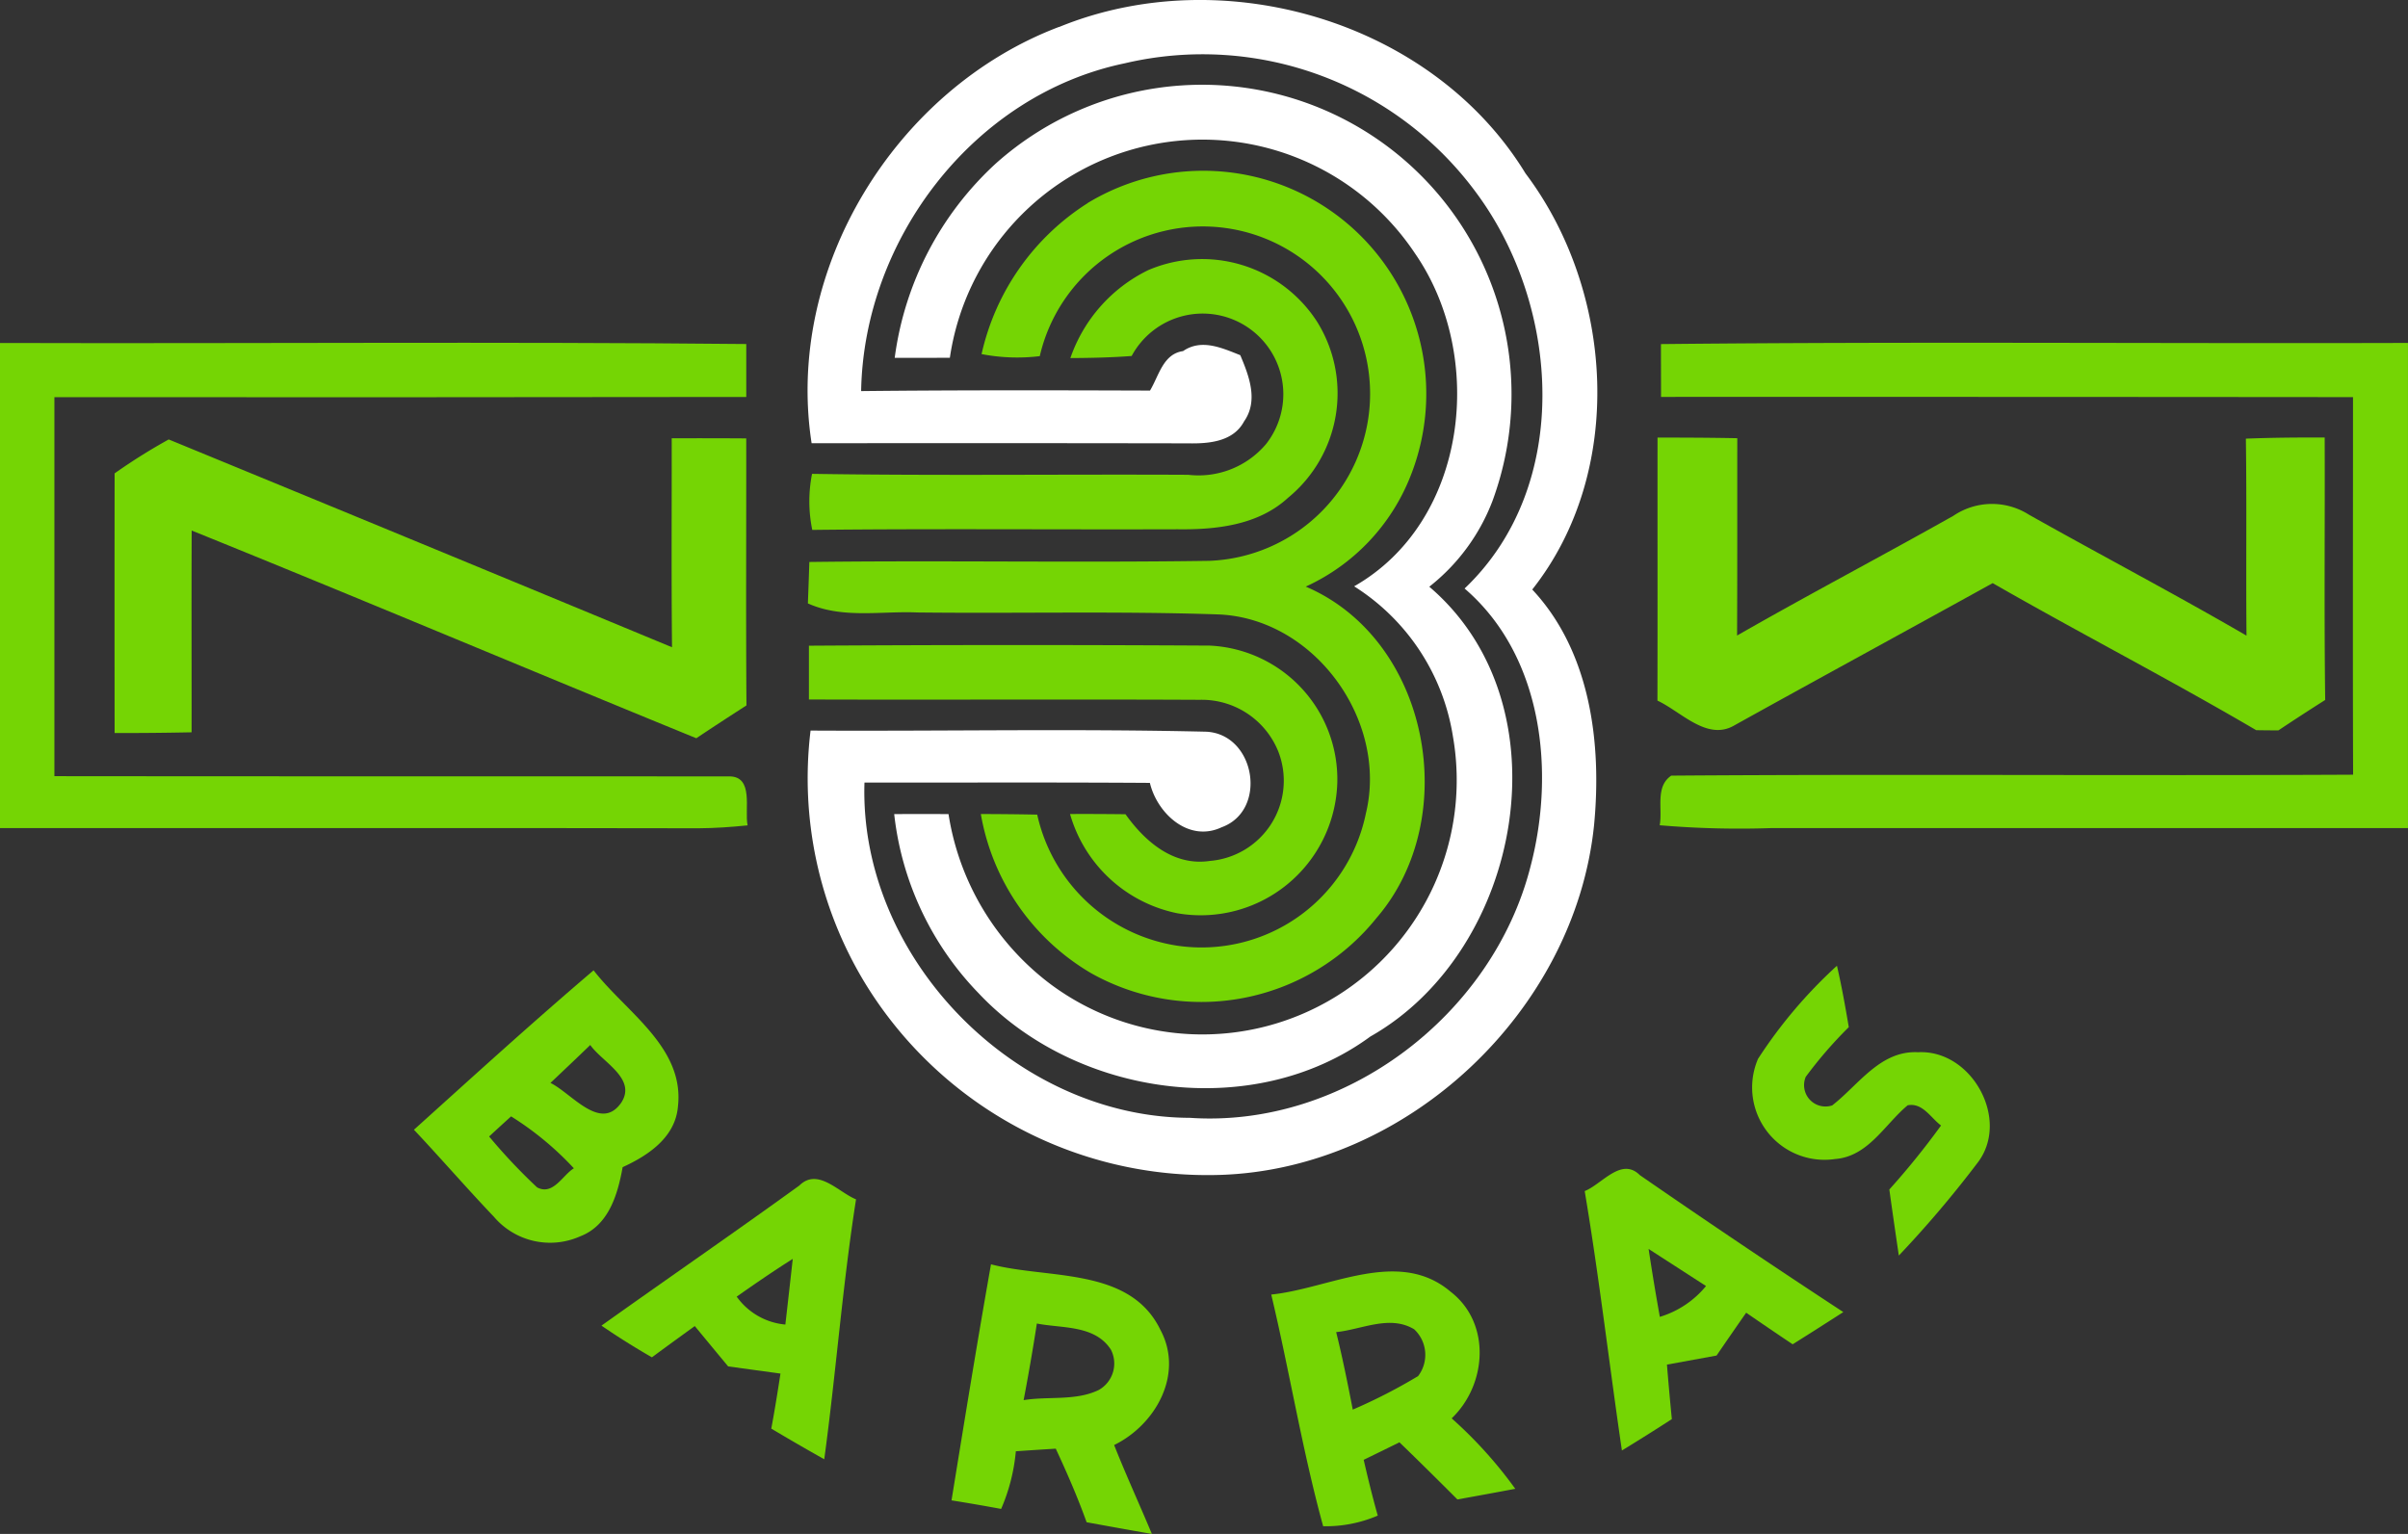
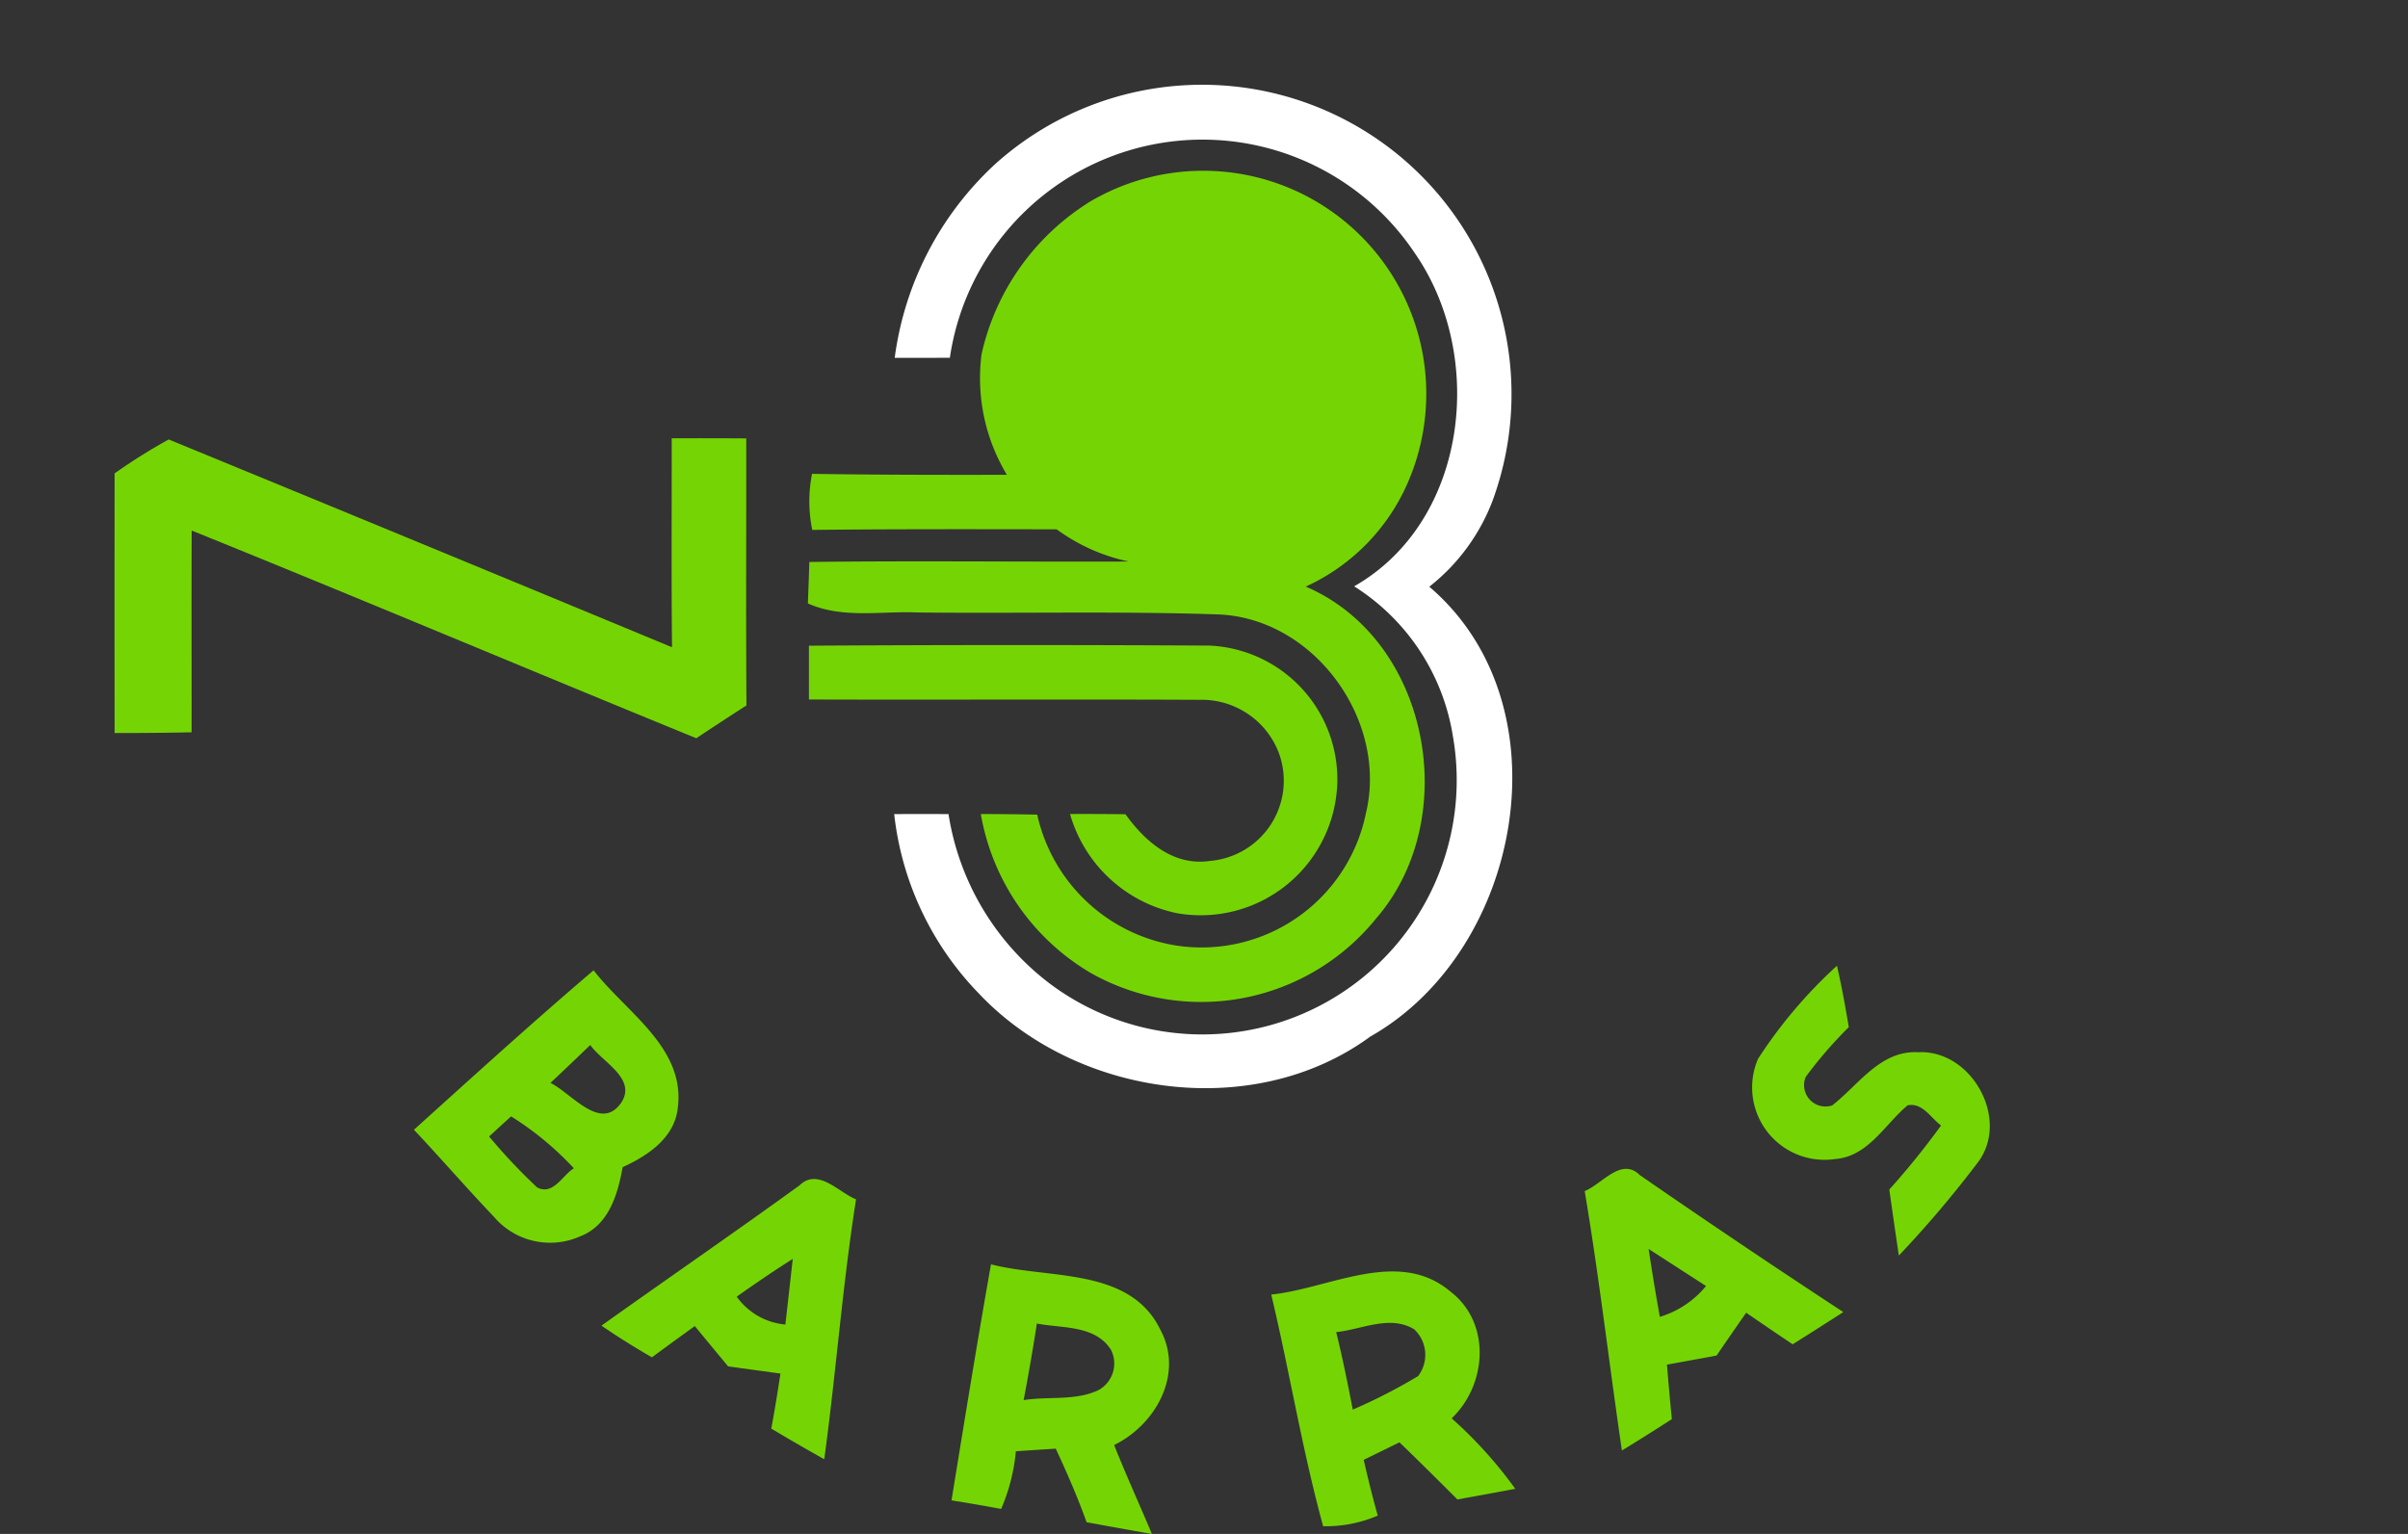
<svg xmlns="http://www.w3.org/2000/svg" id="Grupo_64" data-name="Grupo 64" width="122" height="77.735" viewBox="0 0 122 77.735">
  <rect x="0" y="0" width="122" height="77.735" fill="#333333" stroke="none" />
  <defs>
    <clipPath id="clip-path">
      <rect id="Retângulo_192" data-name="Retângulo 192" width="122" height="77.735" fill="none" />
    </clipPath>
  </defs>
  <g id="Grupo_63" data-name="Grupo 63" clip-path="url(#clip-path)">
-     <path id="Caminho_157" data-name="Caminho 157" d="M90.225,1.366c8.3-3.391,18.907-.306,23.624,7.42,4.489,5.952,5.081,15.094.343,21.089,2.952,3.153,3.528,7.8,3.132,11.936-.966,9.433-9.47,17.439-18.965,17.73a20.331,20.331,0,0,1-18.031-9.818,20,20,0,0,1-2.7-12.7c6.686.037,13.383-.1,20.064.058,2.482.143,3.105,3.993.761,4.843-1.658.782-3.259-.687-3.634-2.25-4.822-.032-9.639-.011-14.46-.016-.285,8.862,7.632,16.964,16.483,16.99,7.832.533,15.353-5.2,17.265-12.749,1.257-4.8.618-10.674-3.343-14.075,5.461-5.192,4.854-14.3.6-20.043A17.214,17.214,0,0,0,93.541,3.209C85.9,4.8,80.327,12.114,80.19,19.819c4.88-.053,9.755-.042,14.635-.026.449-.739.66-1.859,1.674-2,.935-.644,1.975-.158,2.9.206.444,1.051.93,2.308.19,3.359-.549,1.03-1.79,1.13-2.826,1.109q-9.538-.016-19.082-.005c-1.368-8.83,4.252-17.962,12.538-21.1" transform="translate(-36.561 0)" fill="#fff" />
    <path id="Caminho_158" data-name="Caminho 158" d="M90.929,12.129A15.678,15.678,0,0,1,116.09,29.236a10.105,10.105,0,0,1-3.2,4.341c7.024,5.989,4.716,18.432-2.984,22.794C104,60.707,95,59.44,90.053,54.174A15.484,15.484,0,0,1,85.78,45.1c.914-.005,1.833-.005,2.752,0a13.359,13.359,0,0,0,5.144,8.6,12.887,12.887,0,0,0,20.407-12.564,11.018,11.018,0,0,0-5-7.579c5.767-3.285,6.692-11.656,3.084-16.869A12.936,12.936,0,0,0,88.6,21.974c-.935.005-1.864.005-2.794.005a16.243,16.243,0,0,1,5.123-9.85" transform="translate(-40.476 -3.844)" fill="#fff" />
-     <path id="Caminho_159" data-name="Caminho 159" d="M91.67,18.048a11.3,11.3,0,0,1,16.367,13.821,10.3,10.3,0,0,1-5.313,5.614c6.285,2.688,7.954,11.741,3.576,16.805a11.394,11.394,0,0,1-14.445,2.789,11.645,11.645,0,0,1-5.593-8.07c.951.005,1.907.011,2.857.032a8.6,8.6,0,0,0,7.109,6.644,8.5,8.5,0,0,0,9.543-6.707c1.135-4.685-2.583-9.866-7.447-10.082-5.086-.174-10.188-.042-15.279-.1-1.848-.079-3.8.327-5.545-.459.026-.7.053-1.4.074-2.1,6.76-.085,13.52.042,20.275-.058a8.476,8.476,0,1,0-8.6-10.373A9.5,9.5,0,0,1,86.3,25.7a12.216,12.216,0,0,1,5.371-7.647" transform="translate(-36.569 -7.756)" fill="#75d504" />
+     <path id="Caminho_159" data-name="Caminho 159" d="M91.67,18.048a11.3,11.3,0,0,1,16.367,13.821,10.3,10.3,0,0,1-5.313,5.614c6.285,2.688,7.954,11.741,3.576,16.805a11.394,11.394,0,0,1-14.445,2.789,11.645,11.645,0,0,1-5.593-8.07c.951.005,1.907.011,2.857.032a8.6,8.6,0,0,0,7.109,6.644,8.5,8.5,0,0,0,9.543-6.707c1.135-4.685-2.583-9.866-7.447-10.082-5.086-.174-10.188-.042-15.279-.1-1.848-.079-3.8.327-5.545-.459.026-.7.053-1.4.074-2.1,6.76-.085,13.52.042,20.275-.058A9.5,9.5,0,0,1,86.3,25.7a12.216,12.216,0,0,1,5.371-7.647" transform="translate(-36.569 -7.756)" fill="#75d504" />
    <path id="Caminho_160" data-name="Caminho 160" d="M94.778,25.423a6.931,6.931,0,0,1,8.582,2.593,6.848,6.848,0,0,1-1.468,8.931c-1.5,1.384-3.628,1.621-5.582,1.595-6.174.021-12.348-.037-18.522.032a7.149,7.149,0,0,1-.011-2.841c6.354.1,12.707.016,19.061.048a4.472,4.472,0,0,0,3.95-1.569,4.086,4.086,0,1,0-6.818-4.452c-1.03.079-2.07.1-3.105.106a7.773,7.773,0,0,1,3.914-4.442" transform="translate(-36.635 -11.72)" fill="#75d504" />
-     <path id="Caminho_161" data-name="Caminho 161" d="M0,32.9c12.607.037,25.208-.074,37.809.053v2.683q-17.532.024-35.053.011V54.853c11.392.016,22.784,0,34.176.011,1.283-.016.776,1.679.945,2.482-.829.085-1.658.143-2.493.148-11.793-.026-23.587,0-35.385-.011Z" transform="translate(0 -15.519)" fill="#75d504" />
-     <path id="Caminho_162" data-name="Caminho 162" d="M159.283,32.957c12.612-.132,25.229-.021,37.846-.058V57.484H164.9a47.433,47.433,0,0,1-5.683-.143c.158-.829-.243-1.949.586-2.514,11.513-.085,23.032.011,34.546-.048-.021-6.38-.005-12.76-.005-19.134q-17.532-.016-35.058-.011c0-.893-.005-1.785-.005-2.678" transform="translate(-75.13 -15.52)" fill="#75d504" />
    <path id="Caminho_163" data-name="Caminho 163" d="M11,43.828a29.318,29.318,0,0,1,2.736-1.716q12.755,5.244,25.5,10.531c-.037-3.528-.011-7.056-.016-10.589q1.885-.008,3.776.005c.005,4.51-.021,9.021.011,13.531-.85.549-1.7,1.1-2.54,1.664C31.933,53.768,23.446,50.182,14.9,46.728c-.016,3.406,0,6.818-.005,10.225q-1.949.04-3.9.037-.008-6.583,0-13.161" transform="translate(-5.188 -19.842)" fill="#75d504" />
-     <path id="Caminho_164" data-name="Caminho 164" d="M159,41.986c1.347,0,2.694.005,4.04.032-.005,3.338.005,6.67-.011,10,3.623-2.076,7.32-4.019,10.959-6.068a3.487,3.487,0,0,1,3.834-.053c3.66,2.06,7.383,4.014,11.017,6.126-.032-3.327.016-6.655-.032-9.982,1.326-.053,2.657-.063,3.993-.058.016,4.431-.032,8.862.026,13.3q-1.2.761-2.371,1.542c-.28,0-.845-.005-1.125-.011-4.394-2.577-8.931-4.917-13.351-7.452-4.352,2.408-8.725,4.785-13.071,7.2-1.389.829-2.709-.687-3.914-1.246.011-4.447,0-8.889.005-13.335" transform="translate(-75.021 -19.811)" fill="#75d504" />
    <path id="Caminho_165" data-name="Caminho 165" d="M77.6,61.924q10.156-.063,20.3-.005a6.781,6.781,0,0,1,6.47,6.919,6.923,6.923,0,0,1-8.112,6.644,7.132,7.132,0,0,1-5.429-5.028c.935-.005,1.875,0,2.81.011.988,1.384,2.435,2.641,4.273,2.366a4.078,4.078,0,0,0,3.48-5.514,4.18,4.18,0,0,0-3.987-2.651c-6.6-.032-13.2.005-19.805-.016Z" transform="translate(-36.616 -29.202)" fill="#75d504" />
    <path id="Caminho_166" data-name="Caminho 166" d="M48.815,93.1c-3.09,2.63-6.089,5.361-9.105,8.081,1.368,1.452,2.672,2.963,4.051,4.41a3.738,3.738,0,0,0,4.368.993c1.452-.555,1.907-2.128,2.155-3.507,1.294-.592,2.662-1.505,2.8-3.058.354-3.021-2.646-4.806-4.273-6.919m-2.863,11a28.728,28.728,0,0,1-2.429-2.577c.37-.343.739-.681,1.114-1.019a15.669,15.669,0,0,1,3.179,2.63c-.57.349-1.056,1.4-1.864.966m4.278-4.31c-1.046,1.542-2.53-.465-3.6-.982.676-.639,1.352-1.278,2.017-1.922.6.861,2.35,1.69,1.584,2.9" transform="translate(-18.738 -43.929)" fill="#75d504" />
    <path id="Caminho_167" data-name="Caminho 167" d="M168.349,97.372a24.174,24.174,0,0,1,3.987-4.7c.238,1.03.423,2.065.6,3.111a21.5,21.5,0,0,0-2.181,2.519,1.083,1.083,0,0,0,1.341,1.447c1.341-1.04,2.435-2.794,4.352-2.694,2.73-.143,4.7,3.449,2.995,5.625a55.815,55.815,0,0,1-3.972,4.679c-.164-1.12-.327-2.234-.481-3.348a39.485,39.485,0,0,0,2.62-3.243c-.523-.386-.93-1.167-1.69-1.025-1.172.977-2,2.6-3.686,2.725a3.667,3.667,0,0,1-3.887-5.1" transform="translate(-79.268 -43.731)" fill="#75d504" />
    <path id="Caminho_168" data-name="Caminho 168" d="M152.02,113.282c.877-.349,1.854-1.743,2.794-.808q5.11,3.533,10.309,6.94c-.856.549-1.706,1.093-2.567,1.632-.792-.528-1.574-1.062-2.355-1.6q-.753,1.077-1.5,2.171l-2.514.459c.074.919.158,1.843.248,2.762-.834.539-1.679,1.072-2.53,1.59-.644-4.378-1.151-8.778-1.885-13.145m3.237,2.931c.174,1.146.364,2.3.57,3.443a4.834,4.834,0,0,0,2.34-1.563" transform="translate(-71.732 -52.922)" fill="#75d504" />
    <path id="Caminho_169" data-name="Caminho 169" d="M67.724,113.461c.935-.924,1.986.343,2.873.7-.687,4.368-1.014,8.788-1.611,13.172q-1.355-.761-2.683-1.553c.174-.93.322-1.859.465-2.789l-2.651-.364q-.848-1.022-1.69-2.044c-.729.528-1.452,1.051-2.171,1.584-.871-.5-1.727-1.035-2.556-1.606,3.333-2.377,6.707-4.7,10.024-7.1m-3.174,5.63a3.4,3.4,0,0,0,2.466,1.415q.19-1.664.375-3.327c-.966.607-1.907,1.257-2.841,1.912" transform="translate(-27.226 -53.382)" fill="#75d504" />
    <path id="Caminho_170" data-name="Caminho 170" d="M93.282,121.317c2.9.761,7.035.121,8.582,3.322,1.2,2.239-.238,4.806-2.345,5.836.6,1.516,1.283,3,1.912,4.505-1.1-.19-2.2-.391-3.306-.592-.454-1.268-.993-2.5-1.563-3.729-.676.042-1.347.085-2.023.132a9.479,9.479,0,0,1-.745,2.921c-.834-.153-1.674-.3-2.514-.433.65-3.993,1.294-7.98,2-11.962m2.324,3q-.3,1.941-.671,3.882c1.257-.206,2.646.053,3.813-.518a1.538,1.538,0,0,0,.607-2.044c-.819-1.257-2.466-1.067-3.75-1.32" transform="translate(-43.072 -57.245)" fill="#75d504" />
    <path id="Caminho_171" data-name="Caminho 171" d="M121.95,123.172c2.958-.3,6.449-2.387,9.089-.143,2.06,1.59,1.843,4.706.053,6.417a21.957,21.957,0,0,1,3.222,3.57q-1.466.277-2.931.539c-.972-.972-1.944-1.938-2.936-2.894l-1.812.887c.217.945.449,1.891.713,2.826a6.684,6.684,0,0,1-2.767.539c-1.062-3.866-1.7-7.838-2.63-11.741m3.29,1.907c.322,1.3.586,2.609.84,3.924a27.535,27.535,0,0,0,3.311-1.7,1.772,1.772,0,0,0-.2-2.371c-1.236-.745-2.651.011-3.95.143" transform="translate(-57.544 -57.568)" fill="#75d504" />
  </g>
</svg>